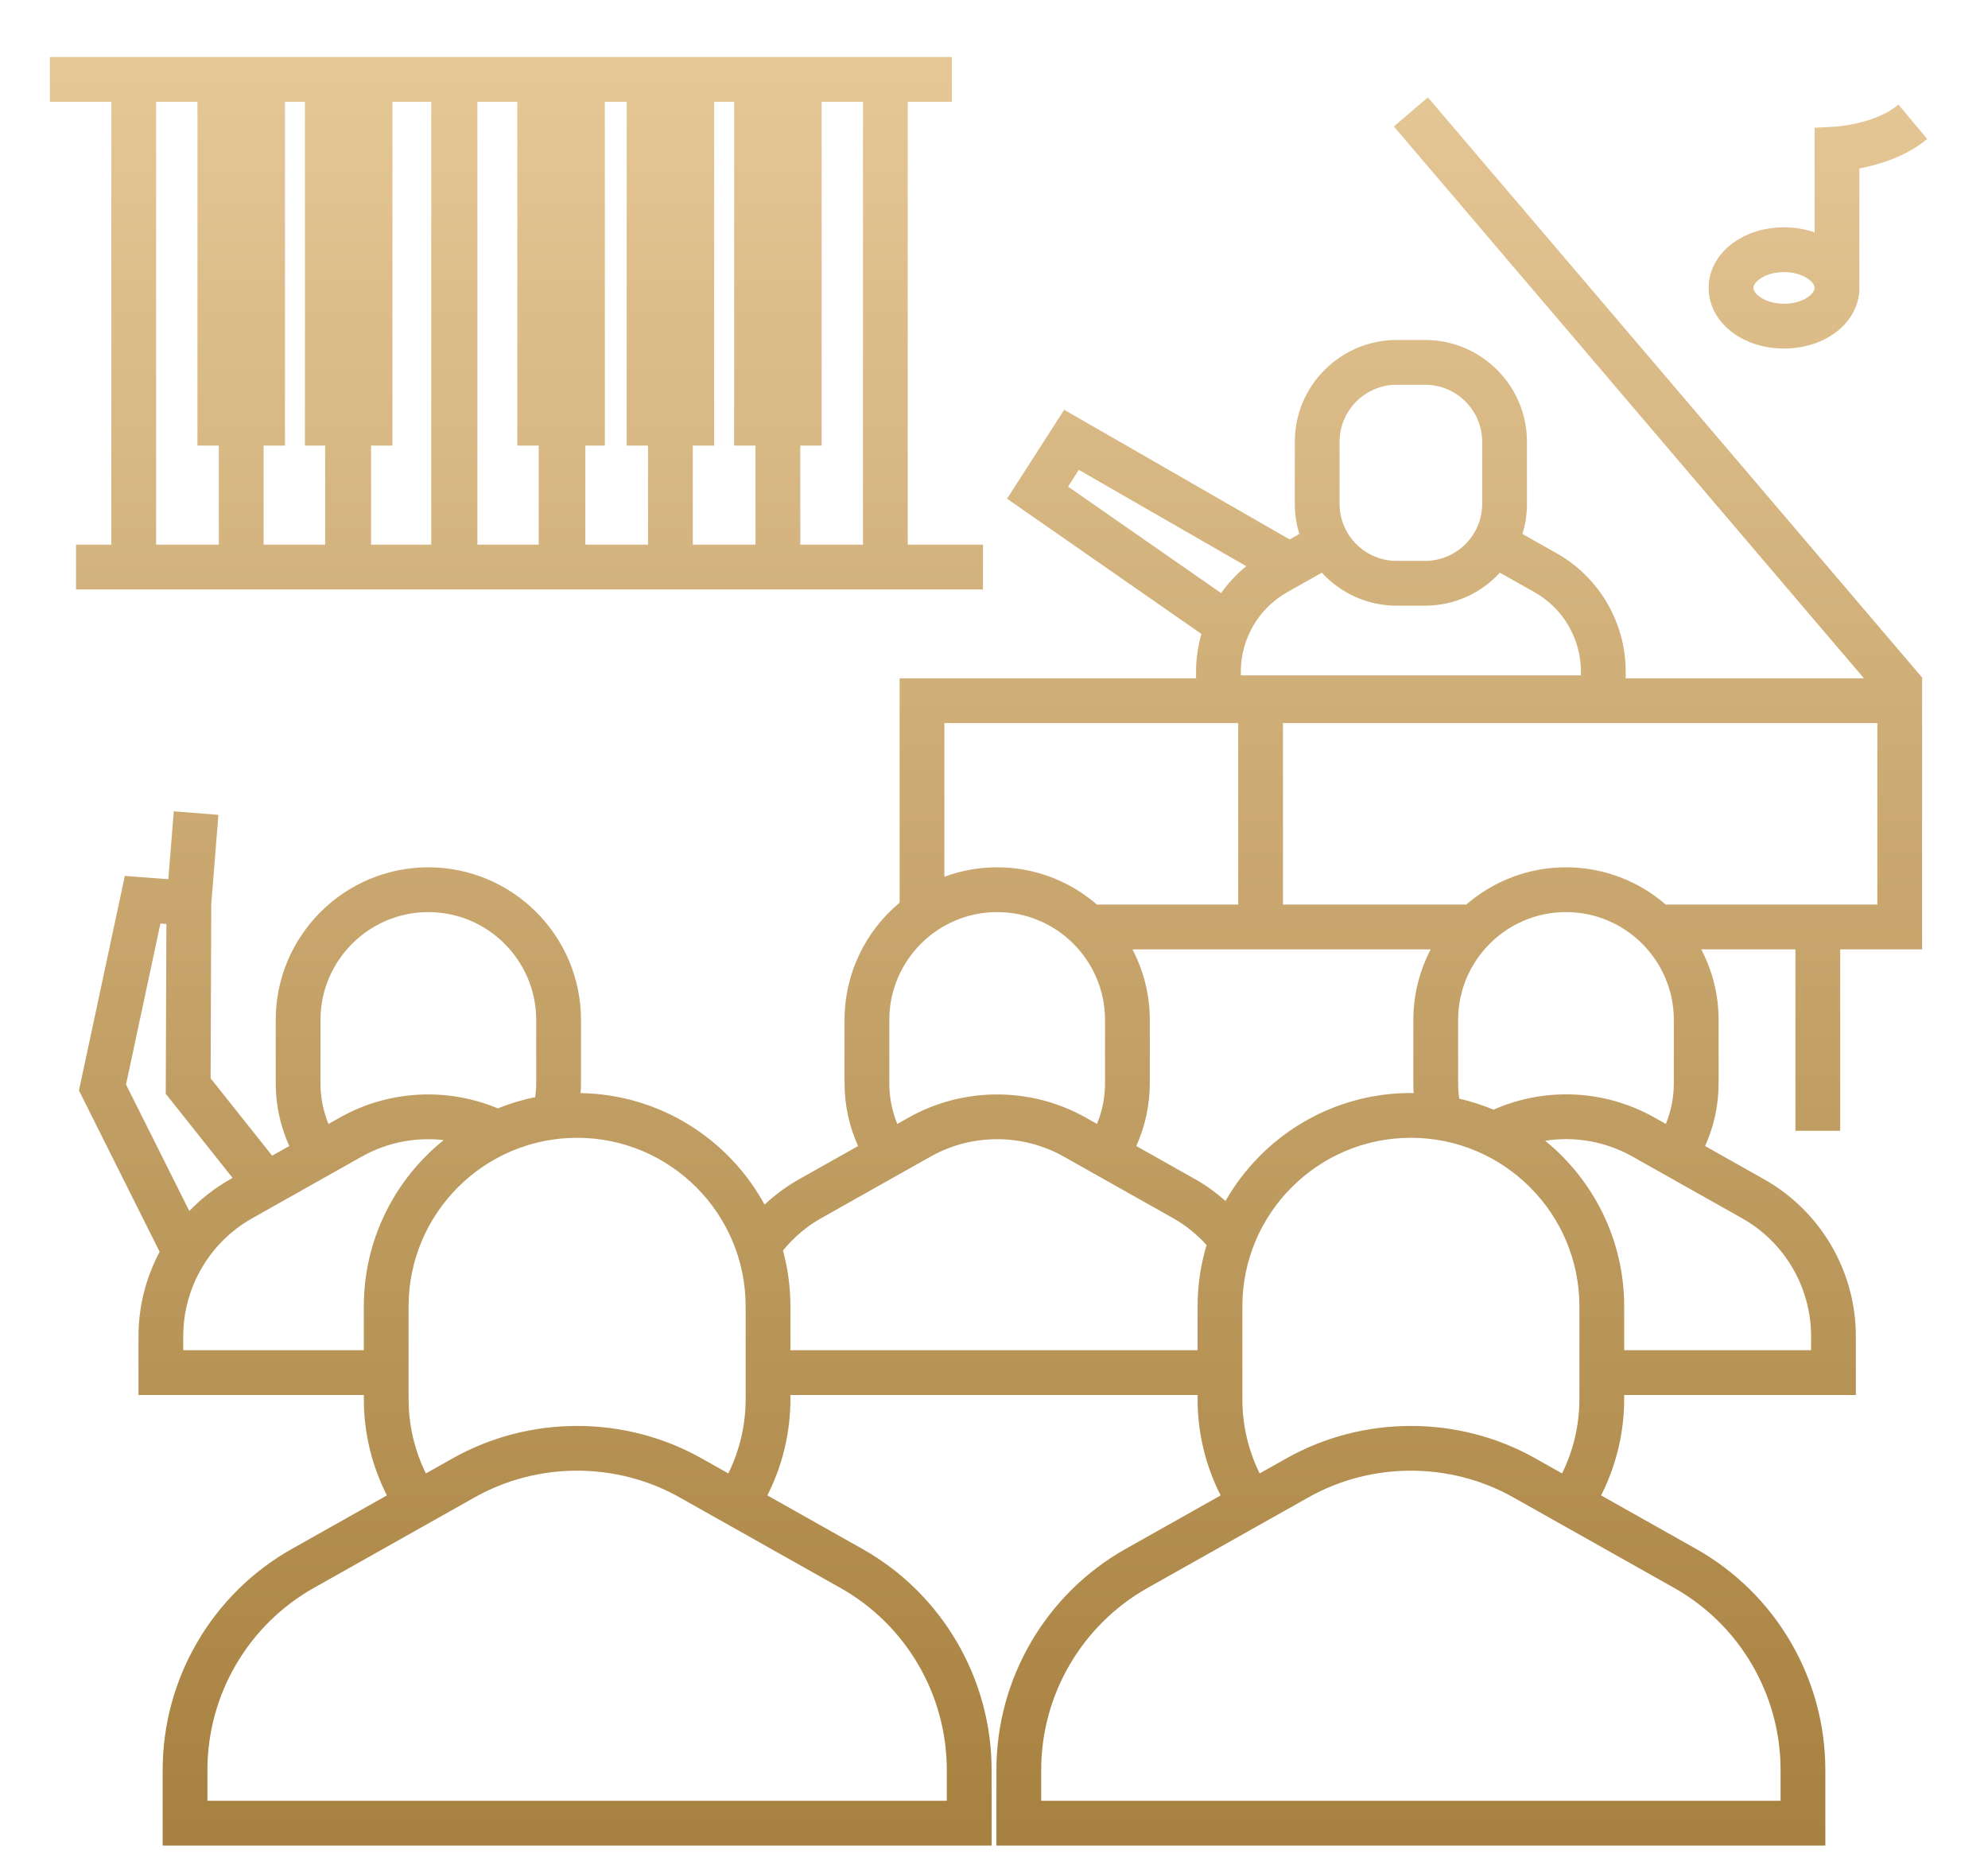
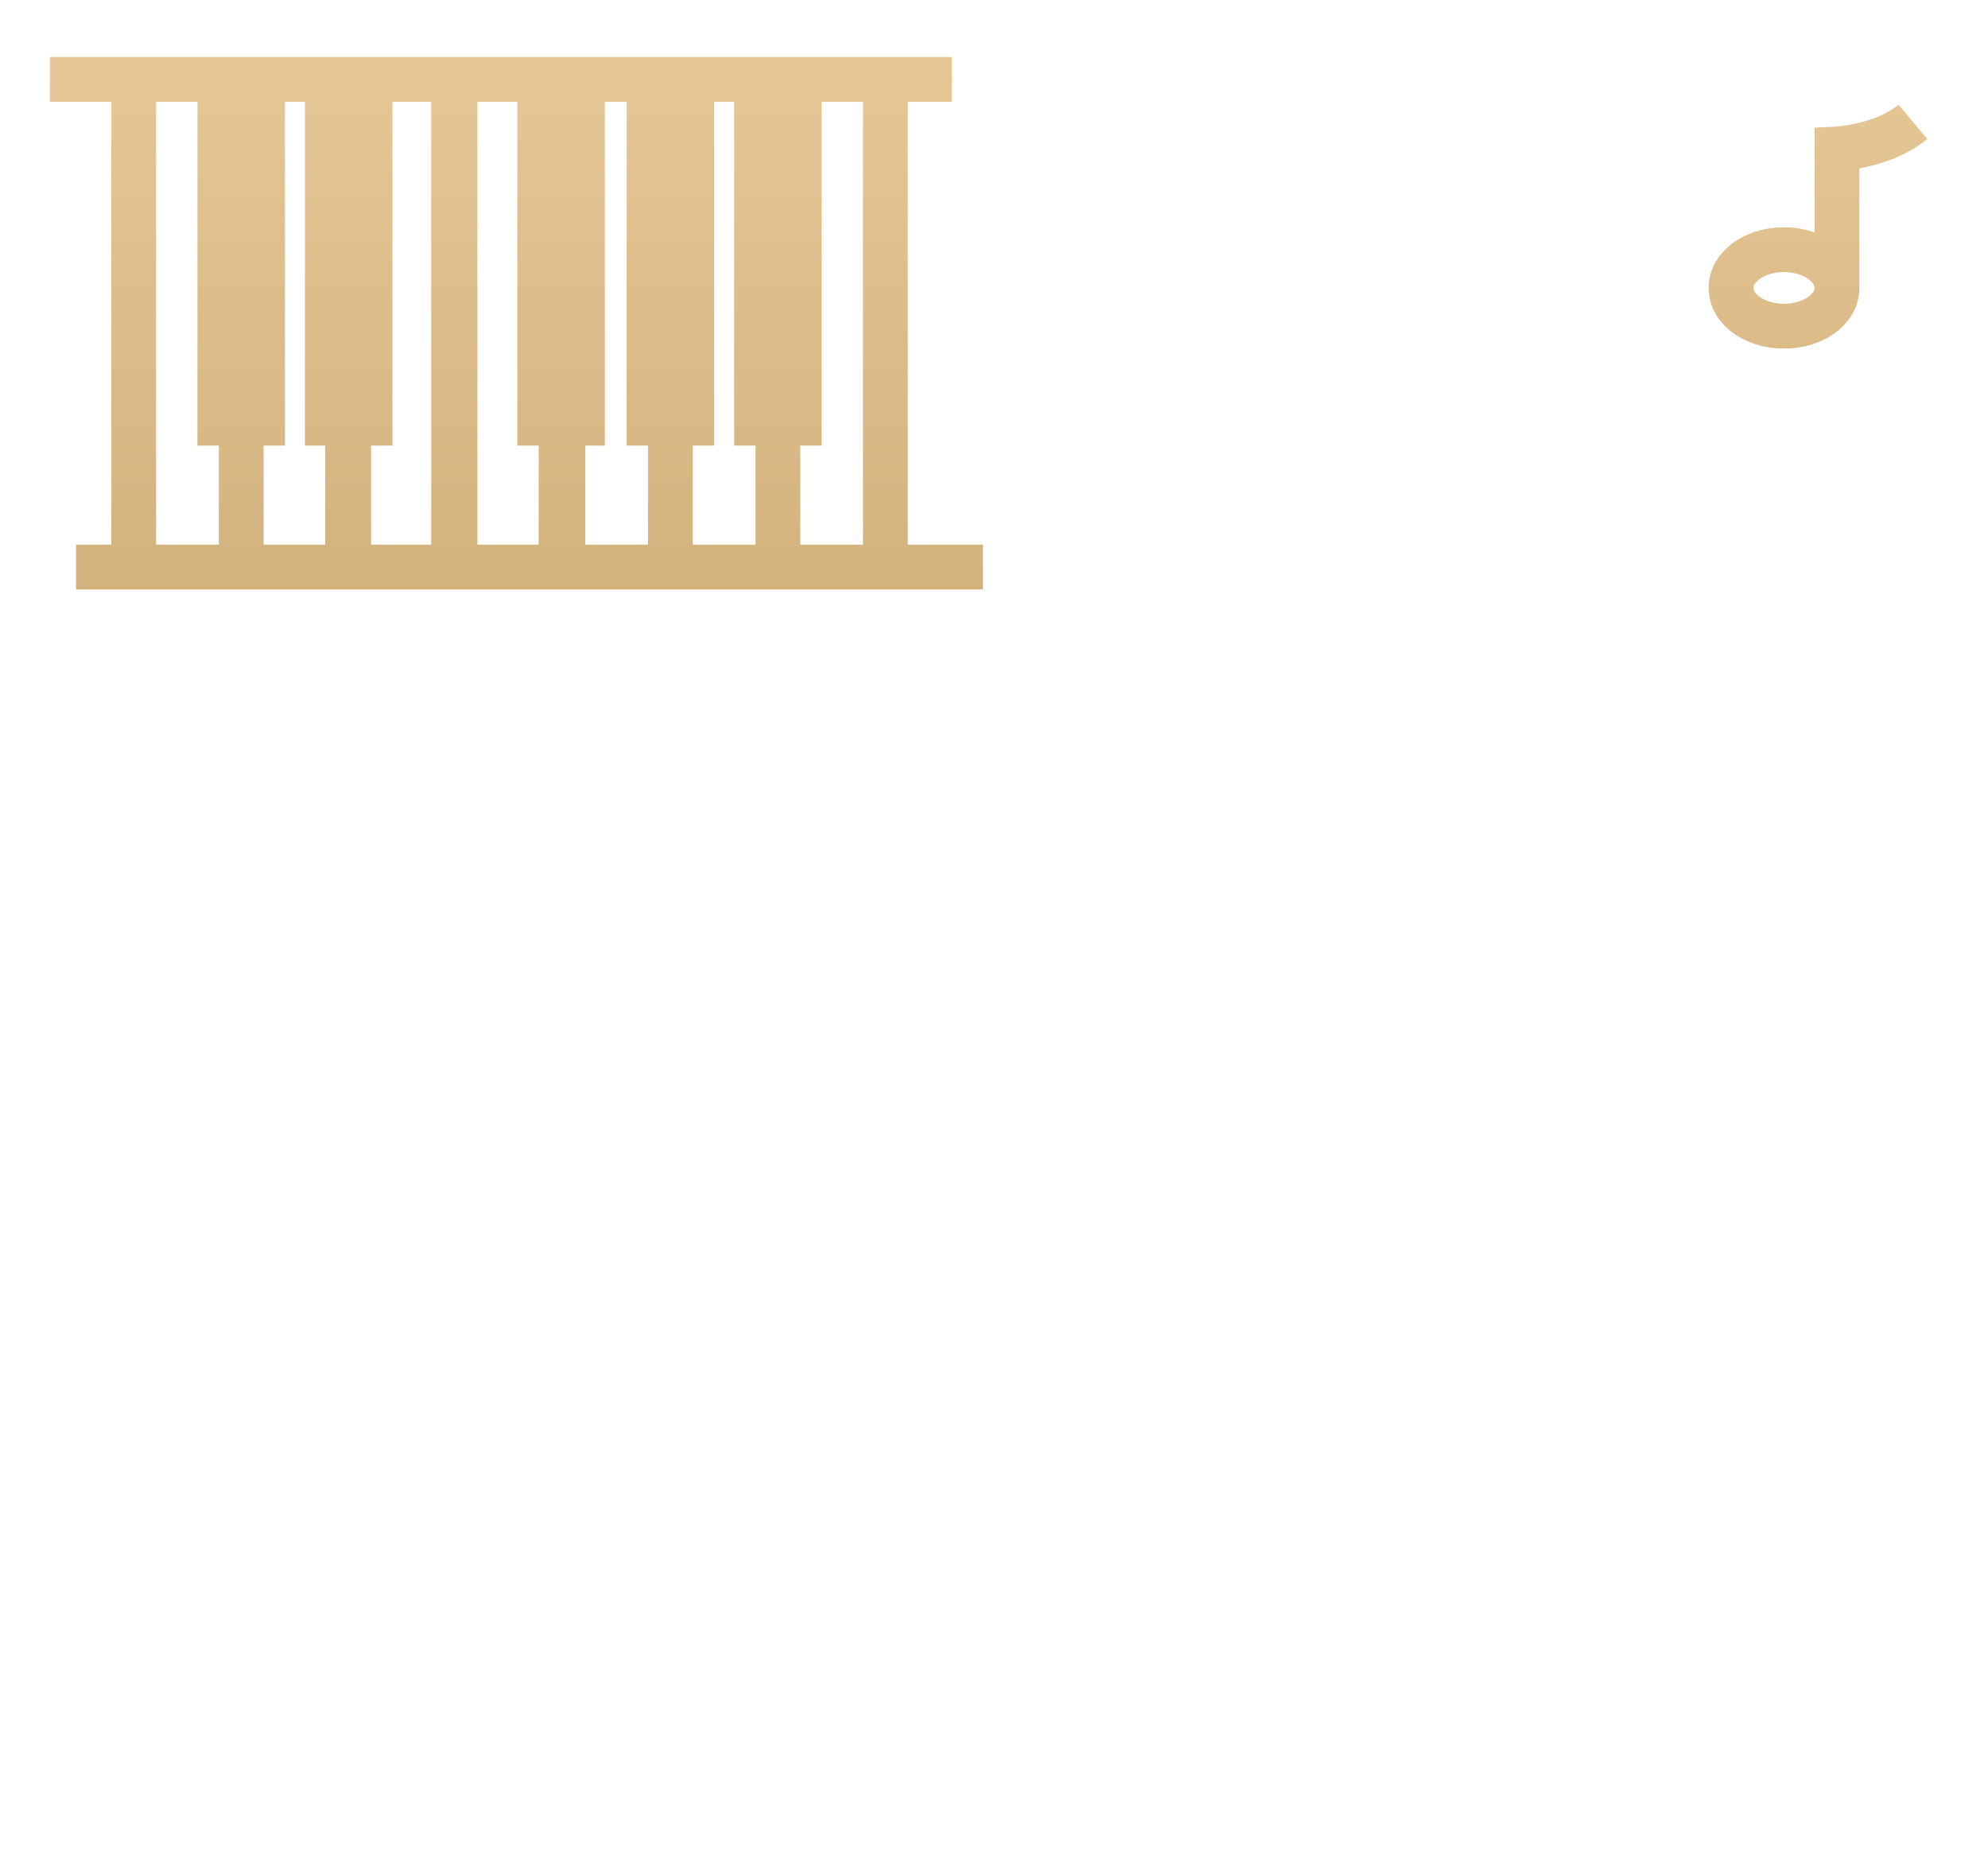
<svg xmlns="http://www.w3.org/2000/svg" xmlns:xlink="http://www.w3.org/1999/xlink" id="b" data-name="Vrstva 1" viewBox="0 0 333 313.623">
  <defs>
    <linearGradient id="c" data-name="Nepojmenovaný přechod 3" x1="167.621" y1="-2.377" x2="167.621" y2="311.68" gradientUnits="userSpaceOnUse">
      <stop offset="0" stop-color="#e8ca9a" />
      <stop offset="1" stop-color="#a6803e" />
    </linearGradient>
    <linearGradient id="d" data-name="Nepojmenovaný přechod 3" x1="86.506" y1="-2.377" x2="86.506" y2="311.68" xlink:href="#c" />
    <linearGradient id="e" data-name="Nepojmenovaný přechod 3" x1="304.514" y1="-2.377" x2="304.514" y2="311.68" xlink:href="#c" />
  </defs>
-   <path d="M239.183,16.312l-5.709,4.863,78.743,92.425h-39.905v-1.125c0-8.207-4.443-15.807-11.595-19.833l-5.708-3.213c.497-1.598.765-3.295.765-5.054v-10.374c0-9.408-7.654-17.062-17.062-17.062h-4.764c-9.408,0-17.062,7.654-17.062,17.062v10.374c0,1.759.268,3.456.765,5.054l-1.631.918-37.761-21.717-9.569,14.893,32.559,22.65c-.585,2.024-.901,4.141-.901,6.303v1.125h-49.653v37.573c-5.636,4.694-9.23,11.759-9.23,19.65v10.598c0,3.663.785,7.229,2.27,10.513l-9.887,5.566c-2.106,1.186-4.032,2.611-5.777,4.246-5.973-10.963-17.523-18.46-30.812-18.675.035-.548.06-1.098.06-1.65v-10.598c0-14.098-11.469-25.567-25.567-25.567-14.098,0-25.567,11.47-25.567,25.567v10.598c0,3.663.786,7.229,2.27,10.513l-2.872,1.617-10.305-12.968.109-29.163,1.197-14.945-7.476-.6-.911,11.372-7.287-.55-7.684,35.936,13.515,27.014c-2.28,4.29-3.546,9.129-3.546,14.147v9.834h37.749v.689c0,5.659,1.339,11.153,3.863,16.13l-15.918,8.961c-13.349,7.515-21.642,21.7-21.642,37.02v12.667h138.85v-12.667c0-15.319-8.292-29.505-21.642-37.02l-15.92-8.962c2.524-4.979,3.865-10.477,3.865-16.129v-.689h68.2v.689c0,5.659,1.339,11.153,3.863,16.13l-15.918,8.961c-13.349,7.515-21.642,21.7-21.642,37.02v12.667h138.85v-12.667c0-15.319-8.292-29.505-21.642-37.02l-15.921-8.963c2.524-4.979,3.866-10.477,3.866-16.128v-.689h38.81v-9.834c0-10.881-5.891-20.956-15.373-26.294l-9.883-5.564c1.485-3.286,2.266-6.857,2.266-10.515v-10.598c0-4.267-1.056-8.289-2.912-11.829h15.779v30.387h7.5v-30.387h13.721v-45.394h-.018l.071-.061L239.183,16.312ZM224.384,74.001c0-5.272,4.29-9.562,9.562-9.562h4.764c5.273,0,9.562,4.29,9.562,9.562v10.374c0,5.272-4.29,9.562-9.562,9.562h-4.764c-5.273,0-9.562-4.29-9.562-9.562v-10.374ZM233.947,101.437h4.764c4.956,0,9.411-2.137,12.531-5.522l5.795,3.263c4.795,2.7,7.774,7.795,7.774,13.298v.626h-56.965v-.626c0-5.503,2.979-10.598,7.773-13.298l5.796-3.263c3.12,3.385,7.575,5.522,12.531,5.522ZM178.906,81.495l1.801-2.805,28.051,16.134c-1.614,1.313-3.028,2.83-4.214,4.506l-25.638-17.835ZM158.193,121.1h49.213v30.394h-23.67c-4.485-3.882-10.324-6.238-16.707-6.238-3.105,0-6.082.558-8.837,1.576v-25.731ZM236.797,183.067c-.157-.002-.312-.012-.469-.012-13.285,0-24.891,7.293-31.047,18.081-1.566-1.382-3.249-2.613-5.067-3.637l-9.883-5.564c1.485-3.286,2.266-6.857,2.266-10.515v-10.598c0-4.267-1.056-8.289-2.912-11.829h49.97c-1.856,3.54-2.912,7.563-2.912,11.829v10.598c0,.55.019,1.099.054,1.647ZM148.963,181.421v-10.598c0-9.962,8.105-18.067,18.067-18.067,9.962,0,18.067,8.105,18.067,18.067v10.598c0,2.36-.464,4.666-1.34,6.815l-1.924-1.083c-9.13-5.142-20.475-5.141-29.605,0l-1.927,1.085c-.876-2.148-1.338-4.453-1.338-6.816ZM53.683,181.421v-10.598c0-9.962,8.105-18.067,18.067-18.067,9.962,0,18.067,8.105,18.067,18.067v10.598c0,.783-.059,1.56-.158,2.33-2.17.434-4.267,1.07-6.277,1.878-8.544-3.572-18.343-3.032-26.435,1.524l-1.927,1.085c-.876-2.148-1.338-4.453-1.338-6.816ZM21.108,181.63l5.765-26.961.999.075-.106,28.444,11.196,14.089-.395.223c-2.569,1.446-4.864,3.25-6.86,5.314l-10.598-21.184ZM30.693,226.128v-2.334c0-8.177,4.426-15.747,11.551-19.759l18.381-10.348c4.197-2.363,9.006-3.282,13.694-2.748-8.149,6.554-13.378,16.598-13.378,27.845v7.344h-30.249ZM158.596,296.427v5.167H34.746v-5.167c0-12.615,6.829-24.296,17.821-30.484l26.942-15.168c10.584-5.959,23.736-5.959,34.322,0l26.943,15.168c10.993,6.188,17.821,17.869,17.821,30.484ZM117.511,244.24c-12.854-7.236-28.825-7.236-41.681,0l-4.49,2.528c-1.898-3.852-2.898-8.09-2.898-12.451v-15.533c0-15.565,12.664-28.229,28.229-28.229s28.229,12.663,28.229,28.229v15.533c0,4.355-1.005,8.595-2.902,12.448l-4.486-2.526ZM132.4,226.128v-7.344c0-3.232-.439-6.363-1.248-9.343,1.79-2.191,3.915-4.022,6.373-5.406l18.382-10.348c6.86-3.863,15.385-3.864,22.247,0l18.381,10.348c2.08,1.172,3.943,2.688,5.576,4.483-.978,3.254-1.51,6.698-1.51,10.266v7.344h-68.2ZM298.254,296.427v5.167h-123.85v-5.167c0-12.615,6.829-24.296,17.821-30.484l26.942-15.168c10.584-5.959,23.736-5.959,34.322,0l26.943,15.168c10.993,6.188,17.821,17.869,17.821,30.484ZM257.169,244.24c-12.855-7.236-28.826-7.236-41.681,0l-4.49,2.528c-1.898-3.852-2.898-8.09-2.898-12.451v-15.533c0-15.565,12.663-28.229,28.229-28.229s28.229,12.663,28.229,28.229v15.533c0,4.355-1.005,8.594-2.903,12.448l-4.486-2.525ZM303.367,223.794v2.334h-31.31v-7.344c0-11.184-5.169-21.18-13.24-27.736,4.968-.776,10.121.111,14.616,2.64l18.382,10.348c7.125,4.012,11.551,11.582,11.551,19.759ZM277.113,187.152c-8.295-4.671-18.276-5.128-26.95-1.308-1.837-.774-3.755-1.39-5.732-1.851-.121-.85-.189-1.709-.189-2.573v-10.598c0-9.962,8.105-18.067,18.067-18.067,9.962,0,18.067,8.105,18.067,18.067v10.598c0,2.36-.464,4.666-1.34,6.815l-1.924-1.083ZM314.465,151.494h-35.448c-4.485-3.882-10.324-6.238-16.707-6.238-6.383,0-12.222,2.357-16.707,6.238h-30.697v-30.394h99.558v30.394Z" style="fill: url(#c); stroke-width: 0px;" />
  <path d="M12.734,91.215v7.5h151.919v-7.5h-12.599V17.046h7.382v-7.5H8.359v7.5h10.292v74.169h-5.917ZM44.154,91.215v-16.584h3.578V17.046h3.345v57.585h3.388v16.584h-10.312ZM98.046,91.215v-16.584h3.267V17.046h3.657v57.585h3.579v16.584h-10.502ZM116.048,91.215v-16.584h3.579V17.046h3.345v57.585h3.579v16.584h-10.503ZM144.554,91.215h-10.502v-16.584h3.578V17.046h6.924v74.169ZM86.656,17.046v57.585h3.579v16.584h-10.266V17.046h6.688ZM72.232,91.215h-10.075v-16.584h3.579V17.046h6.497v74.169ZM26.151,17.046h6.924v57.585h3.579v16.584h-10.503V17.046Z" style="fill: url(#d); stroke-width: 0px;" />
  <path d="M298.833,58.371c7.08,0,12.625-4.459,12.625-10.15,0-.022-.004-.042-.004-.064v-19.94c3.155-.605,7.8-1.959,11.364-4.944l-4.814-5.75c-3.891,3.258-10.443,3.677-10.499,3.68l-3.551.189v17.526c-1.559-.543-3.286-.847-5.121-.847-7.079,0-12.625,4.459-12.625,10.15s5.545,10.15,12.625,10.15ZM298.833,45.57c3.065,0,5.099,1.578,5.121,2.633v.013h.003c0,.001.001.003.001.004,0,1.055-2.044,2.65-5.125,2.65s-5.125-1.596-5.125-2.65,2.044-2.65,5.125-2.65Z" style="fill: url(#e); stroke-width: 0px;" />
</svg>